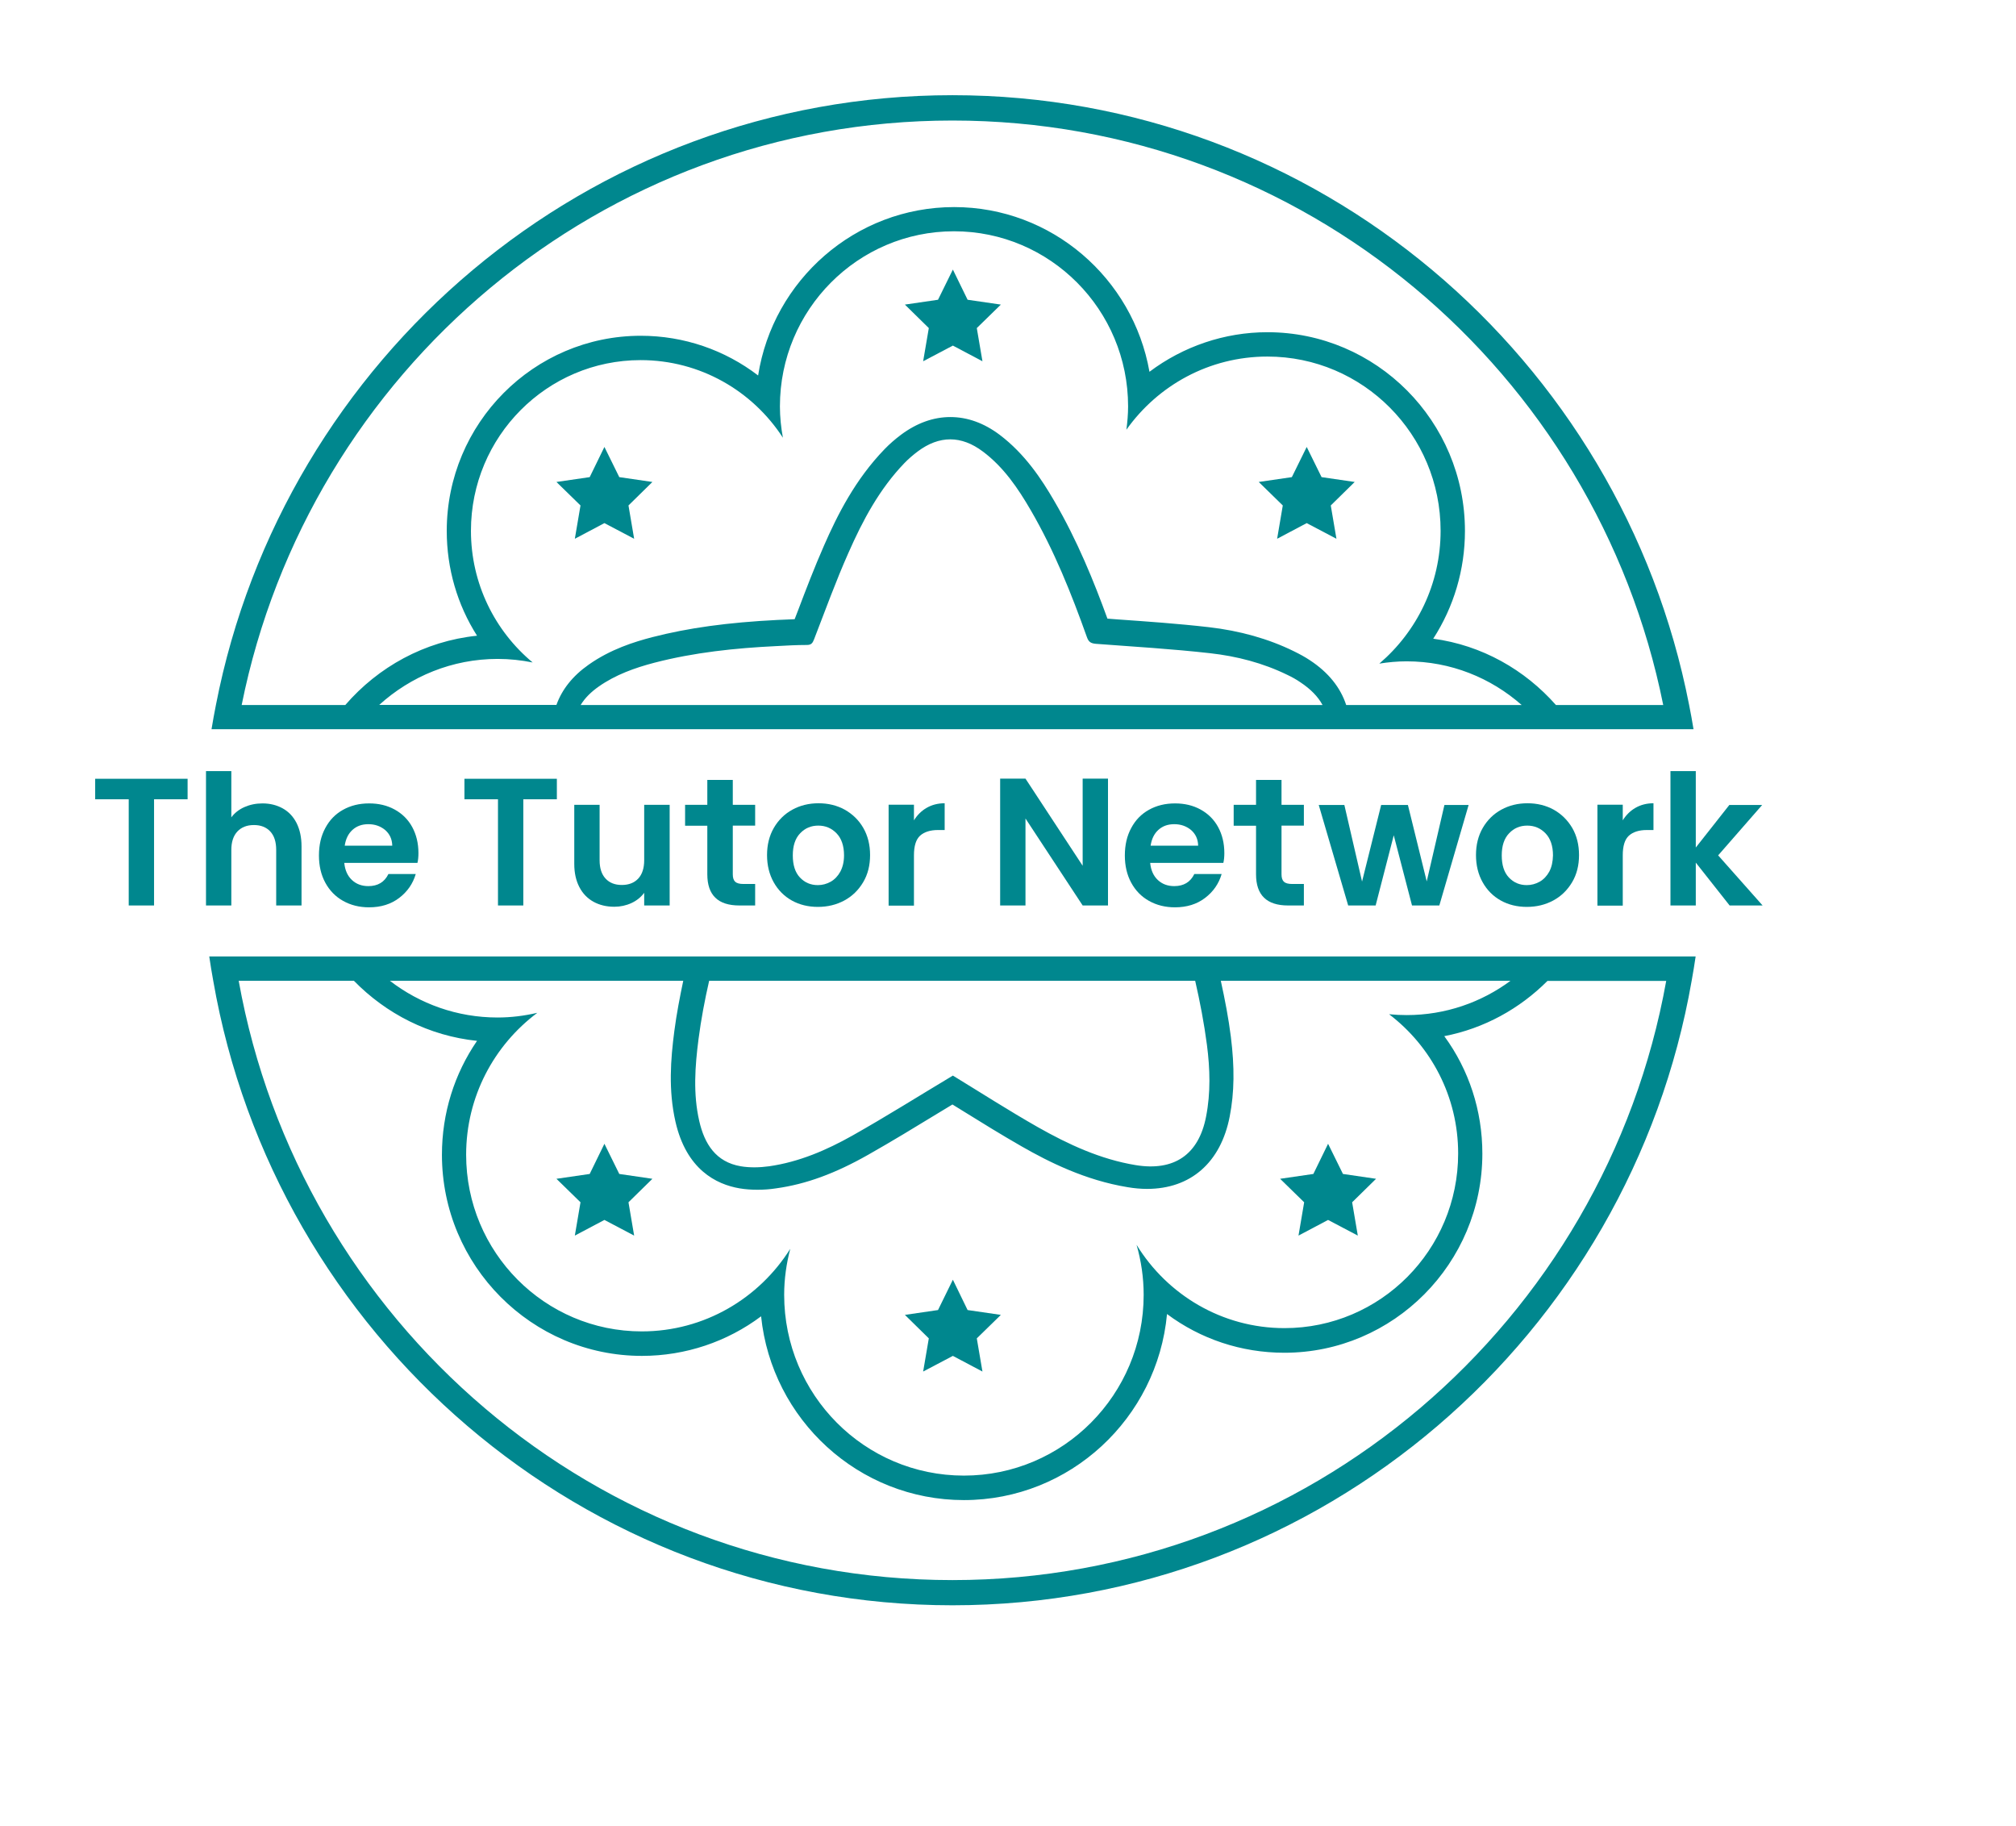
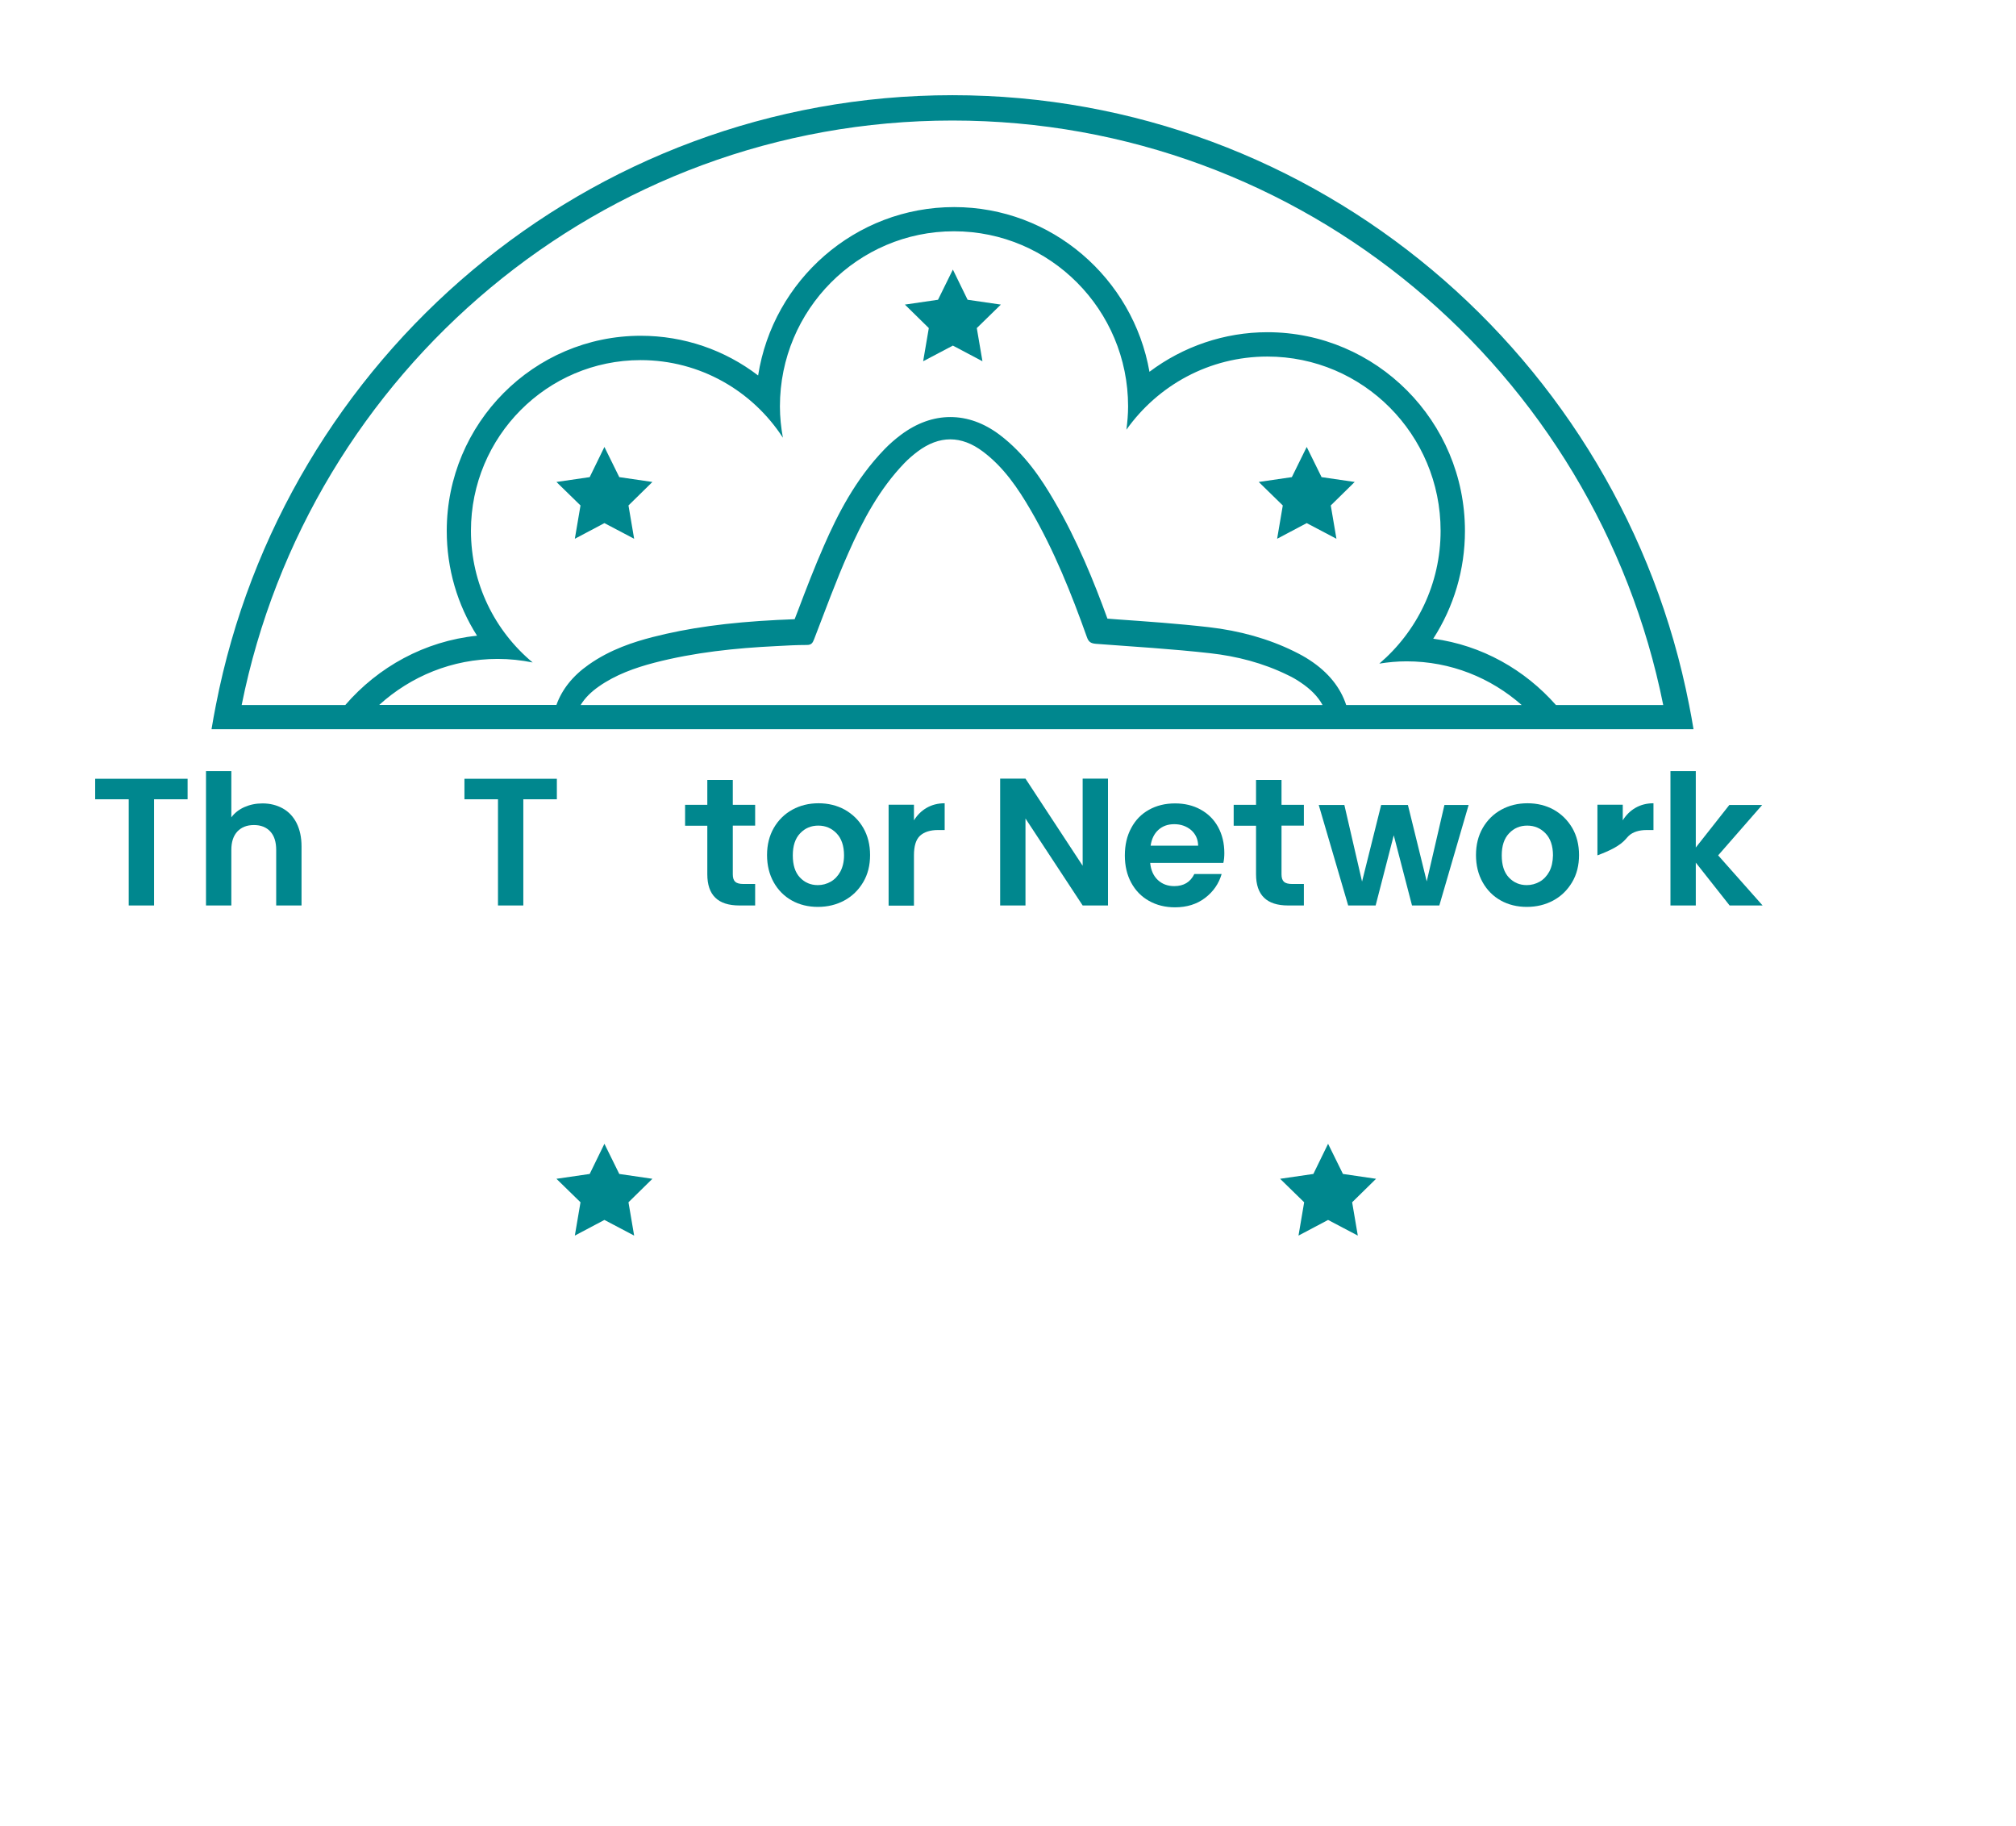
<svg xmlns="http://www.w3.org/2000/svg" width="466" height="422" viewBox="0 0 466 422" fill="none">
  <path d="M75.556 168.535H82.426H127.607H132.71H306.955H312.026H357.141H364.011H385.538H391.46C391.165 166.66 390.805 164.785 390.445 162.942C374.807 82.733 304.436 22 220.16 22C135.884 22 65.512 82.733 49.907 162.942C49.547 164.818 49.187 166.66 48.892 168.535H54.814H75.556ZM134.215 162.942C135.229 161.264 136.669 159.883 138.403 158.665C142.296 155.935 146.713 154.355 151.227 153.171C160.486 150.769 169.941 149.782 179.428 149.322C181.784 149.19 184.172 149.059 186.528 149.059C187.509 149.059 187.836 148.631 188.164 147.776C190.748 141.097 193.202 134.32 196.114 127.773C199.418 120.271 203.278 113.033 209.036 107.046C209.985 106.059 211.032 105.17 212.112 104.348C217.117 100.597 222.221 100.597 227.226 104.381C232.003 107.967 235.307 112.836 238.251 117.903C243.65 127.18 247.641 137.149 251.24 147.249C251.632 148.368 252.156 148.697 253.333 148.795C262.134 149.453 270.967 149.98 279.735 150.967C285.886 151.658 291.905 153.204 297.565 155.968C298.612 156.461 299.626 157.02 300.575 157.678C302.963 159.258 304.665 161.001 305.711 162.942H134.215ZM311.175 162.942C309.866 158.929 307.086 155.408 302.767 152.579C301.687 151.855 300.477 151.197 299.07 150.506C293.247 147.644 286.605 145.769 279.408 144.946C272.276 144.124 265.078 143.63 258.11 143.137L255.983 142.972C252.908 134.517 249.048 124.943 243.682 115.764C240.738 110.698 236.91 104.907 231.087 100.499C227.455 97.768 223.628 96.386 219.669 96.386C215.743 96.386 211.915 97.768 208.284 100.466C206.877 101.519 205.601 102.637 204.456 103.822C197.684 110.829 193.562 119.021 190.454 126.128C188.262 131.128 186.299 136.228 184.434 141.163C184.172 141.821 183.943 142.479 183.682 143.104C182.7 143.137 181.719 143.202 180.737 143.235L179.854 143.268C168.109 143.86 159.145 145.111 150.802 147.249C146.615 148.335 141.118 150.046 136.047 153.632C132.35 156.231 129.897 159.356 128.621 162.909H87.661C94.924 156.329 104.509 152.283 115.044 152.283C117.825 152.283 120.507 152.579 123.125 153.105C114.422 145.867 108.86 134.912 108.86 122.673C108.86 100.893 126.429 83.226 148.087 83.226C161.86 83.226 173.965 90.366 180.966 101.157C180.541 98.821 180.279 96.419 180.279 93.919C180.279 71.58 198.305 53.452 220.52 53.452C242.734 53.452 260.76 71.58 260.76 93.919C260.76 95.761 260.596 97.538 260.367 99.314C267.63 89.082 279.506 82.404 292.952 82.404C315.068 82.404 332.996 100.433 332.996 122.673C332.996 134.978 327.5 145.966 318.831 153.368C320.892 153.039 322.985 152.842 325.145 152.842C335.352 152.842 344.611 156.658 351.743 162.942H311.175ZM220.16 27.856C301.328 27.856 368.984 85.891 384.458 162.942H359.66C352.462 154.783 342.549 149.124 331.295 147.611C336.039 140.274 338.624 131.655 338.624 122.706C338.624 97.373 318.143 76.778 292.952 76.778C283.039 76.778 273.486 80.068 265.7 85.924C261.905 64.309 243.093 47.859 220.552 47.859C197.684 47.859 178.676 64.77 175.241 86.779C167.553 80.891 158.098 77.6 148.119 77.6C123.386 77.6 103.266 97.834 103.266 122.706C103.266 131.424 105.72 139.781 110.267 146.92C98.13 148.17 87.399 154.158 79.809 162.942H55.861C71.335 85.891 138.992 27.856 220.16 27.856Z" fill="#00878E" />
  <path d="M220.258 62.302L216.823 69.277L209.167 70.395L214.696 75.824L213.387 83.49L220.258 79.871L227.095 83.49L225.787 75.824L231.348 70.395L223.66 69.277L220.258 62.302Z" fill="#00878E" />
-   <path d="M213.387 316.979L220.258 313.36L227.095 316.979L225.787 309.313L231.348 303.885L223.66 302.766L220.258 295.758L216.823 302.766L209.167 303.885L214.696 309.313L213.387 316.979Z" fill="#00878E" />
  <path d="M132.874 285.56L139.711 281.941L146.582 285.56L145.273 277.861L150.802 272.433L143.147 271.314L139.711 264.339L136.309 271.314L128.621 272.433L134.183 277.861L132.874 285.56Z" fill="#00878E" />
  <path d="M300.15 285.56L306.987 281.941L313.858 285.56L312.549 277.861L318.078 272.433L310.423 271.314L306.987 264.339L303.585 271.314L295.897 272.433L301.458 277.861L300.15 285.56Z" fill="#00878E" />
  <path d="M139.711 103.295L136.309 110.27L128.621 111.388L134.183 116.817L132.874 124.515L139.711 120.897L146.582 124.515L145.273 116.817L150.802 111.388L143.147 110.27L139.711 103.295Z" fill="#00878E" />
  <path d="M302.047 103.295L298.612 110.27L290.957 111.388L296.518 116.817L295.21 124.515L302.047 120.897L308.918 124.515L307.609 116.817L313.138 111.388L305.482 110.27L302.047 103.295Z" fill="#00878E" />
-   <path d="M362.539 221.043H355.309H280.946H274.893H165.23H159.177H84.193H77.061H54.258H48.369C48.631 222.918 48.958 224.794 49.285 226.636C63.516 308.556 134.706 371 220.16 371C305.613 371 376.77 308.523 391.034 226.636C391.361 224.761 391.689 222.918 391.95 221.043H386.062H362.539ZM276.267 226.669C277.38 231.538 278.328 236.473 278.983 241.474C279.702 247.001 279.866 252.561 278.786 258.055C277.085 266.872 271.393 270.722 262.527 269.274C254.348 267.925 246.987 264.504 239.887 260.49C233.181 256.674 226.67 252.495 220.258 248.58C212.504 253.219 204.881 258.022 197.062 262.431C191.043 265.82 184.696 268.55 177.793 269.537C175.633 269.833 173.343 269.899 171.217 269.537C165.459 268.55 162.842 264.372 161.631 259.075C160.192 252.791 160.65 246.442 161.467 240.125C162.056 235.585 162.907 231.111 163.921 226.669H276.267ZM157.934 226.669C157.149 230.42 156.397 234.269 155.873 238.283C155.022 244.83 154.466 251.903 156.135 259.24C158.654 270.294 165.557 273.716 170.922 274.637C172.264 274.867 173.67 274.966 175.11 274.966C176.517 274.966 177.956 274.867 179.428 274.637C186.299 273.683 193.038 271.215 200.694 266.872C206.157 263.78 211.555 260.49 216.79 257.299C217.902 256.608 219.047 255.917 220.16 255.259C220.912 255.719 221.697 256.213 222.45 256.674C226.899 259.437 231.479 262.267 236.19 264.964C242.406 268.517 250.814 272.762 260.662 274.374C262.199 274.637 263.704 274.768 265.144 274.768C275.22 274.768 282.189 268.682 284.25 258.022C285.33 252.495 285.395 246.639 284.512 239.599C283.988 235.42 283.17 231.111 282.189 226.669H349.158C342.451 231.637 334.142 234.598 325.145 234.598C323.771 234.598 322.429 234.532 321.088 234.4C330.772 241.77 337.053 253.417 337.053 266.576C337.053 288.882 319.092 306.944 296.911 306.944C282.451 306.944 269.79 299.213 262.723 287.698C263.77 291.383 264.359 295.232 264.359 299.246C264.359 322.308 245.776 341.028 222.81 341.028C199.843 341.028 181.261 322.341 181.261 299.246C181.261 295.561 181.784 292.008 182.667 288.619C175.47 300.068 162.809 307.701 148.348 307.701C125.905 307.701 107.748 289.409 107.748 266.872C107.748 253.417 114.226 241.54 124.204 234.071C121.227 234.762 118.184 235.157 115.011 235.157C105.654 235.157 97.05 231.999 90.114 226.669H157.934ZM220.16 365.177C137.781 365.177 69.307 305.431 55.174 226.669H81.805C89.231 234.269 99.144 239.401 110.267 240.553C105.033 248.185 102.154 257.266 102.154 266.872C102.154 292.501 122.896 313.36 148.381 313.36C158.49 313.36 168.109 310.07 175.928 304.214C178.382 328.066 198.469 346.687 222.81 346.687C247.314 346.687 267.532 327.77 269.757 303.687C277.478 309.445 286.9 312.636 296.878 312.636C322.102 312.636 342.648 291.975 342.648 266.609C342.648 256.674 339.54 247.231 333.847 239.467C343.073 237.69 351.285 233.117 357.697 226.702H385.145C371.012 305.398 302.538 365.177 220.16 365.177Z" fill="#00878E" />
  <path d="M22 184.722H29.754V209.265H35.61V184.722H43.363V179.984H22V184.722Z" fill="#00878E" />
  <path d="M53.473 196.434C53.473 194.592 53.931 193.177 54.879 192.157C55.828 191.17 57.071 190.677 58.707 190.677C60.278 190.677 61.553 191.17 62.469 192.157C63.386 193.144 63.843 194.559 63.843 196.434V209.265H69.7V195.612C69.7 193.506 69.307 191.73 68.555 190.216C67.802 188.736 66.722 187.584 65.349 186.827C63.974 186.071 62.437 185.676 60.67 185.676C59.132 185.676 57.758 185.972 56.483 186.531C55.239 187.091 54.225 187.88 53.473 188.9V178.208H47.617V209.265H53.473V196.434Z" fill="#00878E" />
-   <path d="M96.723 197.158C96.723 194.888 96.232 192.881 95.283 191.137C94.335 189.394 92.961 188.045 91.227 187.091C89.493 186.137 87.53 185.676 85.338 185.676C83.048 185.676 81.052 186.17 79.285 187.157C77.519 188.144 76.177 189.525 75.196 191.368C74.214 193.177 73.724 195.283 73.724 197.717C73.724 200.086 74.214 202.192 75.196 204.001C76.177 205.811 77.551 207.225 79.318 208.212C81.085 209.199 83.08 209.693 85.305 209.693C88.053 209.693 90.376 208.969 92.274 207.521C94.171 206.074 95.447 204.231 96.101 201.994H89.787C88.871 203.87 87.334 204.791 85.141 204.791C83.637 204.791 82.361 204.33 81.347 203.376C80.332 202.422 79.743 201.106 79.58 199.428H96.494C96.657 198.737 96.723 197.981 96.723 197.158ZM79.678 195.48C79.907 193.901 80.496 192.684 81.477 191.795C82.459 190.907 83.669 190.479 85.141 190.479C86.679 190.479 87.955 190.94 89.035 191.828C90.082 192.749 90.638 193.934 90.671 195.447H79.678V195.48Z" fill="#00878E" />
  <path d="M120.965 209.265V184.722H128.719V179.984H107.356V184.722H115.109V209.265H120.965Z" fill="#00878E" />
-   <path d="M154.793 209.265V186.005H148.905V198.803C148.905 200.645 148.447 202.06 147.531 203.047C146.615 204.034 145.339 204.527 143.736 204.527C142.132 204.527 140.889 204.034 139.973 203.047C139.057 202.06 138.599 200.645 138.599 198.803V186.005H132.743V199.658C132.743 201.731 133.136 203.508 133.921 205.021C134.706 206.534 135.818 207.653 137.192 208.41C138.566 209.166 140.17 209.561 142.002 209.561C143.408 209.561 144.75 209.265 145.96 208.706C147.171 208.146 148.152 207.357 148.905 206.337V209.265H154.793Z" fill="#00878E" />
  <path d="M174.554 190.841V186.005H169.385V180.248H163.496V186.005H160.748H158.359V190.841H160.748H163.496V202.06C163.496 206.863 165.95 209.265 170.89 209.265H174.554V204.297H171.838C170.955 204.297 170.301 204.133 169.941 203.771C169.548 203.409 169.385 202.85 169.385 202.06V190.808H174.554V190.841Z" fill="#00878E" />
  <path d="M195.263 187.124C193.464 186.137 191.435 185.643 189.21 185.643C186.986 185.643 184.957 186.137 183.158 187.124C181.359 188.111 179.919 189.525 178.872 191.335C177.825 193.144 177.302 195.25 177.302 197.619C177.302 199.987 177.825 202.093 178.84 203.902C179.854 205.712 181.261 207.127 183.027 208.114C184.794 209.101 186.822 209.594 189.047 209.594C191.304 209.594 193.333 209.101 195.165 208.114C196.997 207.127 198.436 205.712 199.516 203.902C200.596 202.093 201.119 199.987 201.119 197.619C201.119 195.25 200.596 193.144 199.549 191.335C198.502 189.525 197.062 188.143 195.263 187.124ZM194.249 201.435C193.693 202.455 192.94 203.244 192.024 203.771C191.075 204.297 190.094 204.56 189.047 204.56C187.378 204.56 186.004 203.968 184.892 202.784C183.78 201.599 183.256 199.889 183.256 197.684C183.256 195.48 183.812 193.769 184.957 192.585C186.07 191.401 187.477 190.808 189.145 190.808C190.814 190.808 192.22 191.401 193.365 192.585C194.51 193.769 195.099 195.48 195.099 197.684C195.099 199.132 194.805 200.382 194.249 201.435Z" fill="#00878E" />
  <path d="M205.405 186.038V209.298H211.261V197.684C211.261 195.513 211.719 194.032 212.668 193.144C213.616 192.289 214.991 191.828 216.823 191.828H218.36V185.643C216.79 185.643 215.416 186.005 214.205 186.696C212.995 187.387 212.013 188.374 211.261 189.591V185.972H205.405V186.038Z" fill="#00878E" />
  <path d="M237.041 179.951H231.185V209.265H237.041V189.163L250.258 209.265H256.114V179.951H250.258V200.086L237.041 179.951Z" fill="#00878E" />
  <path d="M283.007 197.158C283.007 194.888 282.516 192.881 281.567 191.137C280.618 189.394 279.244 188.045 277.51 187.091C275.777 186.137 273.814 185.676 271.622 185.676C269.332 185.676 267.336 186.17 265.569 187.157C263.803 188.144 262.461 189.525 261.48 191.368C260.498 193.177 260.008 195.283 260.008 197.717C260.008 200.086 260.498 202.192 261.48 204.001C262.461 205.811 263.835 207.225 265.602 208.212C267.369 209.199 269.364 209.693 271.589 209.693C274.337 209.693 276.66 208.969 278.557 207.521C280.455 206.074 281.731 204.231 282.385 201.994H276.071C275.155 203.87 273.617 204.791 271.425 204.791C269.92 204.791 268.644 204.33 267.63 203.376C266.616 202.422 266.027 201.106 265.864 199.428H282.778C282.941 198.737 283.007 197.981 283.007 197.158ZM265.962 195.48C266.191 193.901 266.78 192.684 267.761 191.795C268.743 190.907 269.953 190.479 271.425 190.479C272.963 190.479 274.239 190.94 275.319 191.828C276.365 192.749 276.922 193.934 276.954 195.447H265.962V195.48Z" fill="#00878E" />
  <path d="M325.439 186.038H319.256L314.839 203.738L310.75 186.038H304.828L311.633 209.265H317.98L322.168 193.045L326.388 209.265H332.702L339.474 186.038H333.88L329.79 203.705L325.439 186.038Z" fill="#00878E" />
  <path d="M359.136 187.124C357.337 186.137 355.309 185.643 353.084 185.643C350.859 185.643 348.831 186.137 347.032 187.124C345.232 188.111 343.793 189.525 342.746 191.335C341.699 193.144 341.175 195.25 341.175 197.619C341.175 199.987 341.699 202.093 342.713 203.902C343.727 205.712 345.134 207.127 346.901 208.114C348.667 209.101 350.696 209.594 352.92 209.594C355.178 209.594 357.206 209.101 359.038 208.114C360.87 207.127 362.31 205.712 363.389 203.902C364.469 202.093 364.993 199.987 364.993 197.619C364.993 195.25 364.469 193.144 363.422 191.335C362.343 189.525 360.936 188.143 359.136 187.124ZM358.122 201.435C357.566 202.455 356.814 203.244 355.898 203.771C354.949 204.297 353.967 204.56 352.92 204.56C351.252 204.56 349.878 203.968 348.765 202.784C347.653 201.599 347.13 199.889 347.13 197.684C347.13 195.48 347.686 193.769 348.831 192.585C349.943 191.401 351.35 190.808 353.019 190.808C354.687 190.808 356.094 191.401 357.239 192.585C358.384 193.769 358.973 195.48 358.973 197.684C358.94 199.132 358.678 200.382 358.122 201.435Z" fill="#00878E" />
-   <path d="M369.246 186.038V209.298H375.102V197.684C375.102 195.513 375.56 194.032 376.508 193.144C377.457 192.289 378.831 191.828 380.663 191.828H382.201V185.643C380.631 185.643 379.257 186.005 378.046 186.696C376.836 187.387 375.854 188.374 375.102 189.591V185.972H369.246V186.038Z" fill="#00878E" />
+   <path d="M369.246 186.038V209.298V197.684C375.102 195.513 375.56 194.032 376.508 193.144C377.457 192.289 378.831 191.828 380.663 191.828H382.201V185.643C380.631 185.643 379.257 186.005 378.046 186.696C376.836 187.387 375.854 188.374 375.102 189.591V185.972H369.246V186.038Z" fill="#00878E" />
  <path d="M397.152 197.684L407.327 186.038H399.737L391.983 195.875V178.208H386.127V209.265H391.983V199.362L399.802 209.265H407.425L397.152 197.684Z" fill="#00878E" />
  <path d="M301.393 190.841V186.005H296.224V180.248H290.335V186.005H287.587H285.166V190.841H287.587H290.335V202.06C290.335 206.863 292.789 209.265 297.729 209.265H301.393V204.297H298.678C297.794 204.297 297.14 204.133 296.78 203.771C296.387 203.409 296.224 202.85 296.224 202.06V190.808H301.393V190.841Z" fill="#00878E" />
</svg>